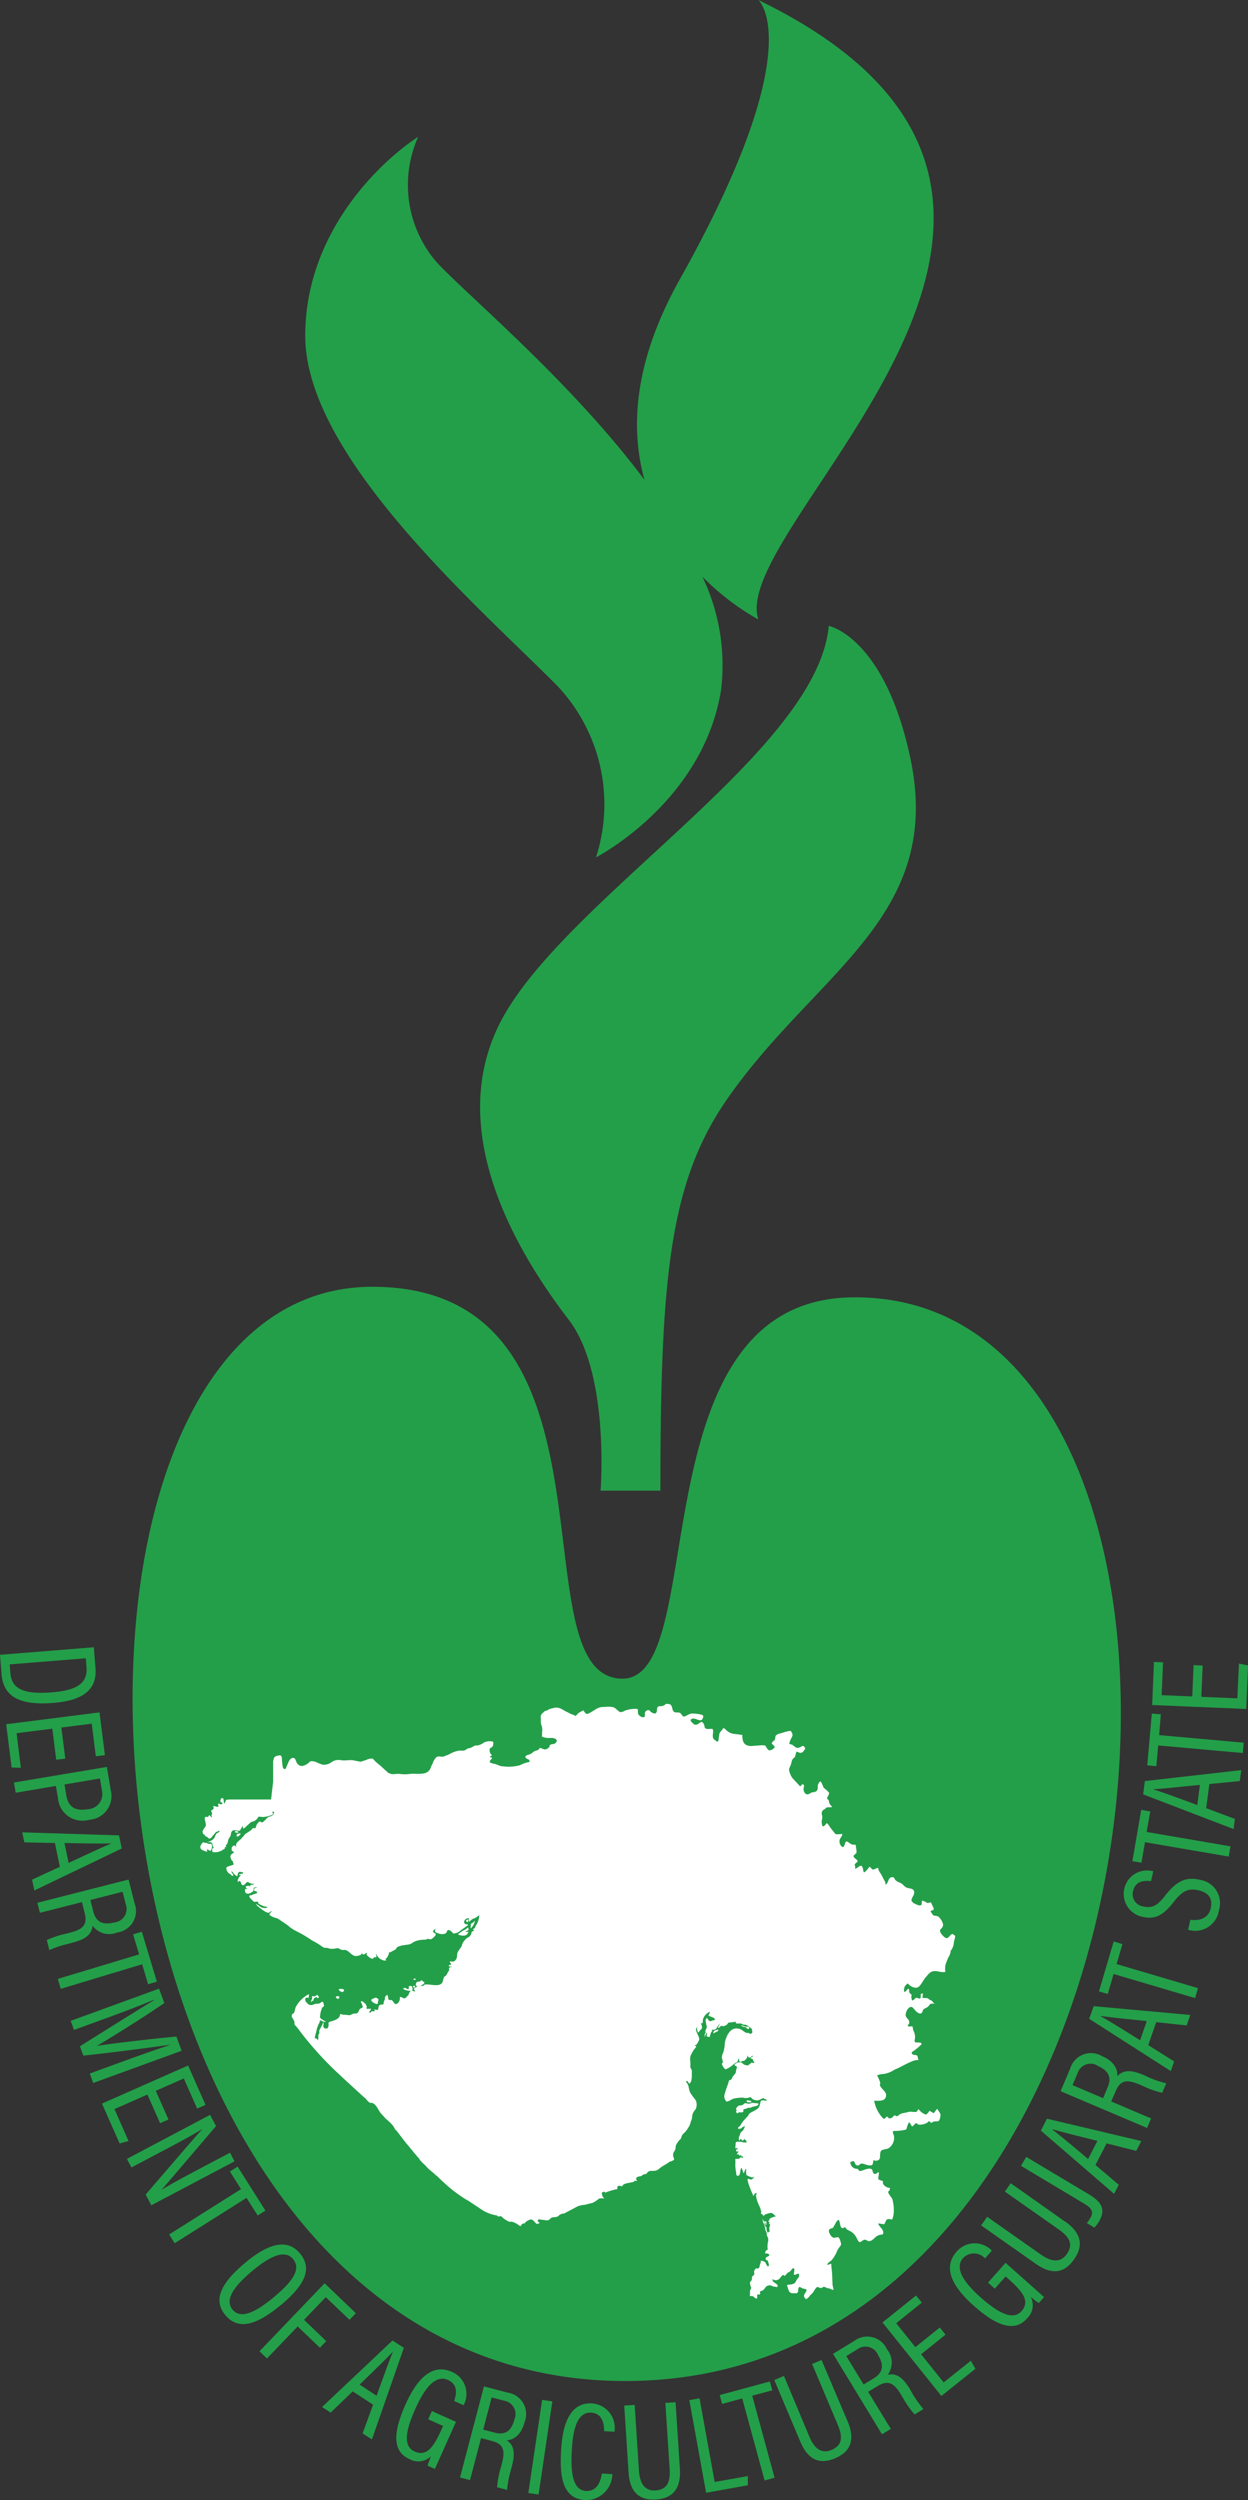
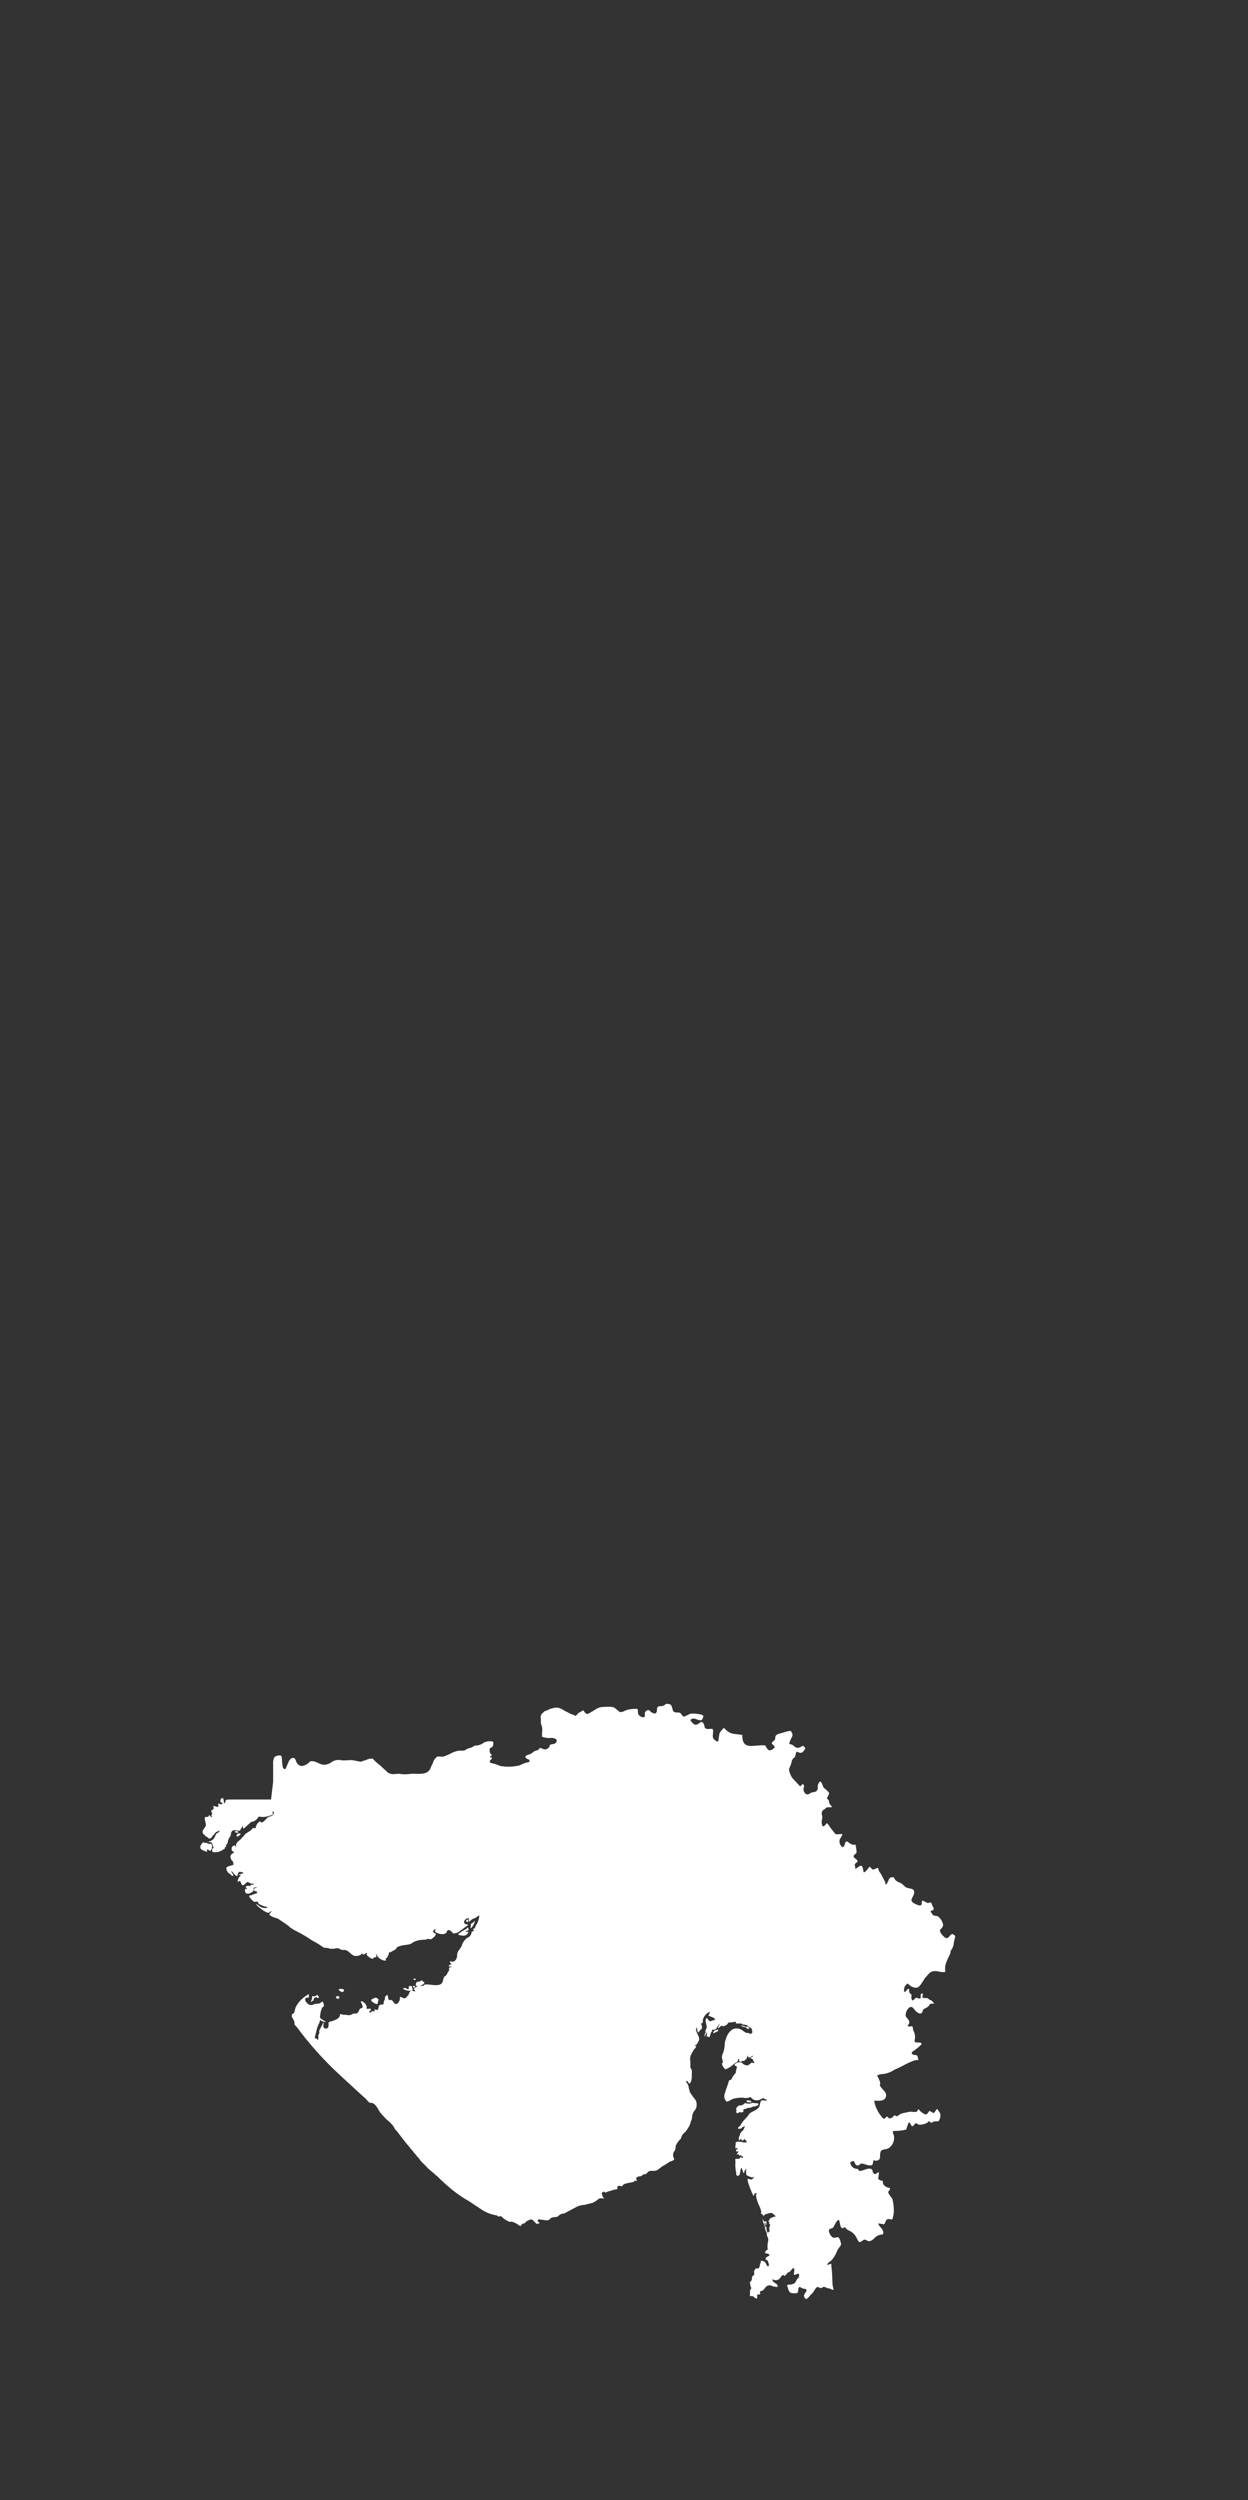
<svg xmlns="http://www.w3.org/2000/svg" width="55.07" height="110.281" viewBox="0 0 55.07 110.281">
  <rect x="0" y="0" width="55.07" height="110.281" fill="#333333" stroke="none" />
  <g id="Group_50498" data-name="Group 50498" transform="translate(-59.954 -50.813)">
-     <path id="Path_45" data-name="Path 45" d="M13.469,14.809c0-4.523,3.258-7.645,4.986-8.776a5.2,5.2,0,0,0,.8,5.518c1.34,1.458,5.921,5.247,9.185,9.617-.639-2.285-.476-5.226,1.569-8.869C35.79,1.994,33.463,0,33.463,0c18.083,8.776-1.4,23.069,0,27.324a11.038,11.038,0,0,1-2.469-1.887,9.033,9.033,0,0,1,.824,5c-.8,4.961-5.518,7.379-5.518,7.379A7.609,7.609,0,0,0,24.638,30.3c-3.191-3.257-11.173-10.055-11.169-15.49M29.141,65.75c0-9.5.417-13.653,2.98-17.32,3.915-5.6,9.556-8,8.039-15.04-1.141-5.3-3.59-5.784-3.59-5.784-.482,5.4-11.079,11.7-14.244,17.036-2.924,4.929.428,10.52,2.776,13.579,1.811,2.36,1.4,7.529,1.4,7.529Zm8.493-8.526c-9.625.086-6.249,16.847-10.175,16.82-4.774-.033.535-17.288-11.032-17.285-16.742,0-14.028,48.265,11.164,48.265s28.725-47.966,10.043-47.8M.069,73.843,0,72.992l4.14-.333.074.917c.077.954-.554,1.432-1.852,1.536-1.4.113-2.208-.207-2.294-1.271m.389-.049c.061.759.678.948,1.854.853,1.1-.088,1.563-.407,1.506-1.117l-.031-.383-3.359.27ZM.731,76.45l1.577-.2.173,1.371.4-.05L2.708,76.2l1.34-.17.181,1.438.4-.051-.238-1.885-4.119.522.241,1.91.408.01Zm1.735,2.326-1.774.3-.076-.451,4.1-.687.177,1.051a1.045,1.045,0,0,1-.957,1.278,1.079,1.079,0,0,1-1.376-.949Zm.38-.064.083.492c.082.486.384.695.933.6a.671.671,0,0,0,.638-.817l-.091-.54Zm2.527,2.822L1.515,83.387l-.1-.478,1.226-.565-.218-1.05-1.35-.03-.091-.441,4.269.133Zm-.481-.211,0-.012c-.365.014-1.129,0-2.046-.017l.181.877c.952-.44,1.555-.727,1.867-.848M3.022,85.738a4.387,4.387,0,0,0-.845.278l-.113-.443a4.152,4.152,0,0,1,.856-.281l.137-.034c.569-.145.819-.328.68-.871L3.616,83.9l-1.855.472-.112-.442,4.024-1.025.267,1.051a.956.956,0,0,1-.777,1.285.909.909,0,0,1-1.079-.3c-.036.405-.338.608-.9.751Zm.966-1.931.129.508c.124.49.45.6.918.483a.6.6,0,0,0,.516-.8l-.141-.555Zm2.548,3.717.386-.117-.663-2.2-.386.117.266.881L2.55,87.288l.132.437,3.59-1.083Zm1.249,2.306c-1.291.12-3.049.332-3.5.412l0-.006c.478-.278,1.856-1.123,2.965-1.883l-.231-.636-3.9,1.421.146.4,1.558-.567c.667-.243,1.522-.574,1.968-.762l.006.017c-.666.4-2.278,1.412-3.27,2.033l.15.412c1.348-.141,3.1-.376,3.828-.48l0,.006c-.418.139-1.152.393-1.882.659l-1.661.605.152.417,3.9-1.42Zm-2.734,3.2,1.454-.642.56,1.264.369-.163-.559-1.264,1.235-.546L8.7,93.008l.369-.164L8.3,91.107,4.5,92.787l.779,1.759.394-.108Zm5.1,1.923-1.4.739c-.6.317-1.148.613-1.626.9l0-.006c.131-.131.4-.454,2.408-2.807l-.262-.495L5.6,95.227l.2.377,1.432-.756c.66-.348,1.256-.67,1.7-.94l0,.006c-.123.12-.39.426-2.505,2.886l.251.473,3.67-1.938Zm1.22,2.77.341-.215-1.226-1.941-.341.216.491.777-3.171,2,.244.386,3.17-2Zm1.029,3.942c-1.09.907-1.887,1.135-2.46.447-.545-.655-.207-1.4.891-2.312s1.886-1.032,2.408-.4c.545.655.241,1.369-.839,2.269m-.3-.357c.925-.771,1.159-1.274.831-1.667s-.916-.212-1.785.512c-.911.758-1.215,1.321-.883,1.719s.922.2,1.837-.563m1.316,1.012.96-1,1.047,1,.279-.292-1.378-1.32-2.873,3,.33.317,1.354-1.414.981.94.279-.292Zm4.406,1.234L16.412,107.6,16,107.335l.464-1.268-.9-.586-.974.936-.378-.246,3.108-2.934Zm-1.205,2.114c.359-.985.582-1.616.716-1.922l-.01-.007c-.248.269-.794.8-1.456,1.439Zm2.279,1.039.656.294-.083.184c-.357.8-.664,1.171-1.175.942-.528-.236-.386-.943.039-1.892s.9-1.5,1.432-1.263.322.787.273.927l.417.187a1.05,1.05,0,0,0-.517-1.471c-.768-.344-1.457.125-2.041,1.432-.492,1.1-.655,2.045.163,2.411a.8.8,0,0,0,.963-.125,2.714,2.714,0,0,0-.154.42l.322.144.929-2.077-1.062-.475Zm4.252.127c-.159.6-.514.783-.783.8.337.227.367.59.22,1.152l-.042.16a4.348,4.348,0,0,0-.166.874l-.442-.116a4.156,4.156,0,0,1,.17-.885l.036-.137c.149-.568.111-.875-.431-1.018l-.483-.127-.487,1.853-.441-.116,1.056-4.018,1.048.275a.956.956,0,0,1,.746,1.3m-.9-.944-.554-.145-.373,1.421.506.133c.489.128.744-.1.867-.57a.6.6,0,0,0-.447-.838m1.066,4.07.452.067.607-4.108-.452-.067Zm2.775-3.543c.577.033.566.675.57.816l.456.025a1.08,1.08,0,0,0-1-1.25c-.912-.051-1.285.828-1.353,2.037-.056,1-.036,2.166,1.065,2.228a1.16,1.16,0,0,0,1.193-1.146l-.463-.026c-.03.206-.142.8-.7.769-.626-.035-.674-.926-.625-1.8.045-.806.2-1.691.849-1.654m3.729-.459-.45.029.189,2.906c.035.531-.074.918-.621.954s-.7-.408-.733-.866l-.189-2.906-.461.031.191,2.942c.049.757.367,1.251,1.206,1.2.869-.057,1.107-.618,1.058-1.375Zm1.726,3.516-.668-3.69-.45.081.74,4.087,1.841-.332L33,109.218Zm2.543-4.042-.107-.389-2.214.6.107.389.887-.242.987,3.619.44-.12-.986-3.619Zm2.173-1.335-.416.175,1.133,2.684c.207.491.231.892-.274,1.105s-.8-.155-.978-.577L34.594,104.8l-.427.18,1.147,2.718c.3.7.759,1.062,1.534.735.8-.338.844-.946.548-1.645Zm3.985,1.436a4.409,4.409,0,0,0,.513.726l-.39.237a4.1,4.1,0,0,1-.519-.737l-.073-.12c-.3-.5-.554-.688-1.032-.4l-.427.259,1,1.636-.39.238-2.16-3.549.926-.563a.957.957,0,0,1,1.457.367.911.911,0,0,1,.032,1.119c.4-.085.68.145.983.641Zm-1.489-1.651a.6.6,0,0,0-.914-.26l-.489.3.763,1.254.448-.273c.432-.262.444-.606.193-1.019m2.891,1.2-.995-1.242,1.078-.865-.252-.315-1.079.865-.846-1.055,1.13-.907-.253-.315-1.482,1.189,2.6,3.243,1.5-1.2-.2-.354Zm1.957-4.4.3.264.477-.538.151.134c.655.58.918.985.547,1.4s-1.016.085-1.794-.606-1.164-1.307-.776-1.745a.669.669,0,0,1,.965.018l.3-.341a1.049,1.049,0,0,0-1.558.05c-.557.629-.316,1.428.756,2.378.9.8,1.756,1.239,2.349.569a.8.8,0,0,0,.169-.957,2.8,2.8,0,0,0,.354.274l.234-.265-1.7-1.51Zm3.381-2.706L44.6,96.3l-.259.368,2.381,1.673c.435.306.668.634.353,1.082s-.759.294-1.134.03l-2.381-1.673-.266.379,2.41,1.694c.62.436,1.2.5,1.688-.191.5-.713.213-1.25-.407-1.686m1.008-1.22L45.286,95.14l-.234.392L47.8,97.176c.341.2.491.358.31.661a1.673,1.673,0,0,1-.153.221l.336.2a1.588,1.588,0,0,0,.2-.267c.369-.617,0-.938-.49-1.23M46.2,93.454l4.163.986-.224.433-1.308-.331-.492.953,1.029.873-.206.4-3.233-2.789Zm.235.478c.293.219.88.707,1.579,1.3l.411-.8c-1.017-.257-1.666-.413-1.985-.515ZM50.622,91.6a4.372,4.372,0,0,0,.84.291l-.179.42a4.167,4.167,0,0,1-.851-.3l-.129-.056c-.541-.23-.851-.236-1.07.279l-.2.459,1.763.75-.179.419L46.8,92.24l.425-1a.957.957,0,0,1,1.4-.549c.574.244.7.621.678.89.274-.3.637-.278,1.172-.05Zm-2.172-.475a.6.6,0,0,0-.9.321l-.224.527,1.351.575.2-.482c.2-.464.008-.75-.437-.94m-.179-2.637,4.262.389-.16.461-1.343-.144-.352,1.013,1.142.719-.148.426-3.6-2.306Zm.3.44c.321.176.972.576,1.748,1.065l.294-.846c-1.043-.111-1.708-.174-2.038-.23Zm.969-3.177-.386-.115-.651,2.2.387.115.26-.882,3.595,1.063.129-.438-3.594-1.063Zm3.4-2.839c-.6-.133-1,.048-1.5.681-.35.453-.573.585-.961.5a.542.542,0,0,1-.47-.683c.11-.5.594-.456.791-.437l.1-.434a1.033,1.033,0,1,0-.472,2.01c.585.129.927-.089,1.37-.652.384-.5.655-.617,1.08-.523.466.1.652.367.559.79-.1.446-.476.569-.9.514l-.1.44a1.056,1.056,0,0,0,1.36-.86,1.037,1.037,0,0,0-.863-1.344M50.758,79.9l-.4-.069-.39,2.264.4.068.156-.906,3.695.634.078-.451-3.7-.634Zm-.239-1.339,4.252-.483-.063.483-1.344.132-.138,1.064,1.265.472-.058.448-3.99-1.53Zm.384.37c.351.107,1.069.366,1.929.688l.115-.888c-1.044.1-1.707.176-2.042.188Zm.322-3.313-.4-.036-.2,2.287.4.036.082-.916,3.733.334.041-.455-3.733-.334Zm3.444-2.239L54.6,74.912l-1.589-.067.058-1.381-.4-.017-.058,1.381-1.351-.057.061-1.447-.4-.017-.08,1.9,4.151.174.081-1.922Z" transform="translate(59.954 50.813)" fill="#239f49" />
    <path id="Path_46" data-name="Path 46" d="M26.531,160.117c-.045-.006-.23-.044-.242-.089s.076-.04.1-.031c.041.017.1.077.139.034,0-.03,0-.054,0-.084s.013-.038.046-.042c.073-.008.11.009.11.086l.018.049c-.015.038.007.055-.046.06a.686.686,0,0,1-.126.017m.26-.54a.087.087,0,0,0-.032.007c-.006,0-.022.007-.022.014s.014.033.019.035a.11.11,0,0,0,.04.006l.032-.014a.032.032,0,0,0,.006-.032c-.007-.016-.028-.015-.043-.015m-.072.348c0,.009.007.029.014.034s.02.016.028.016a.037.037,0,0,0,.022,0l.028-.013v-.037l-.017-.016a.071.071,0,0,0-.071-.008.024.024,0,0,0,0,.025m.157-.023a.19.19,0,0,0,.1.011c.039-.008.077-.037.117-.049l.049-.023c.021-.012.038-.036.061-.047.008-.027.024-.053-.008-.071-.012-.007-.028-.007-.039-.014s-.039-.061-.063-.056-.043.035-.068.044a.2.2,0,0,1-.068.015.094.094,0,0,0-.1.053c-.022.043-.046.12.018.137m-4.666.716c0,.012.019-.014.021-.017a.092.092,0,0,1,.065-.046c.048-.012.019-.058.038-.089a.163.163,0,0,1,.1-.067.124.124,0,0,1,.031,0c.014,0,.018.016.023.026s.005.012.011.014c.029.011.08-.063.063-.067s-.043-.026-.047-.053L22.5,160.3c-.047.01-.076.052-.125.06s-.074-.014-.106,0,0,.046,0,.063a.351.351,0,0,1-.036.108c0,.011-.036.088-.015.088m1.133-.258c-.027.007-.039.013-.039.042a.094.094,0,0,1,.008.021c.008.019.046.036.064.044a.1.1,0,0,0,.048,0,.05.05,0,0,0,.022-.025c0-.012.015-.049.009-.061l-.009-.019-.033-.007a.185.185,0,0,0-.071,0m.264-.192a.1.1,0,0,0,.043-.029.061.061,0,0,0,.017-.047l-.025-.038a.528.528,0,0,0-.093-.018c-.021,0-.1,0-.111.023-.036.026.075.086.093.1a.089.089,0,0,0,.076.012m1.549.5a.337.337,0,0,1,.015-.105.112.112,0,0,0,0-.093c-.048-.012-.079-.063-.128-.046a1.325,1.325,0,0,0-.161.071c-.005.018-.02.024-.014.048.02.079.284.221.288.125m15,1.16a.174.174,0,0,0-.042.011.638.638,0,0,0-.073.022.125.125,0,0,0-.067.06.046.046,0,0,0-.012.035.143.143,0,0,0,0,.036c.025,0,.057-.027.079-.038a1.009,1.009,0,0,0,.093-.039l.033-.03a.081.081,0,0,0,.015-.051l0,0c-.007,0-.014,0-.022,0m1.273-.059c.014.021.065.019.09.021l.019-.008a.1.1,0,0,0-.026-.082c-.018-.018-.054-.012-.076-.007-.057.012-.086-.017-.136-.031a.393.393,0,0,1-.054-.011c-.012-.005-.033-.022-.044-.022s-.01.022,0,.029c.037.05.146.042.2.072a.116.116,0,0,1,.033.039m-22.514-8.48a.037.037,0,0,0,.039.019.126.126,0,0,0,.069-.038.476.476,0,0,0,.06-.056l.008-.042a.288.288,0,0,1-.056,0,.2.2,0,0,0-.087.023c-.037.024-.036.049-.033.09m-.162.44c0,.014-.034.034-.043.05a.163.163,0,0,0-.014.093.287.287,0,0,0,.006.047c.005.027.021.03.04.045l.04-.011a.311.311,0,0,0,.036-.08.158.158,0,0,0,.047-.051c.012-.022.031-.071.01-.092a.087.087,0,0,0-.056-.023c-.033,0-.041.01-.067.022m.158-.657c-.03,0-.048-.01-.07.015,0,.006,0,.01,0,.016s.015.023.032.031a.263.263,0,0,0,.075.007.086.086,0,0,0,.025,0c.01,0,.016-.022.017-.031l-.013-.02a.247.247,0,0,0-.066-.018m-1.283.545c-.033-.031-.028-.034-.075-.025s-.052-.019-.089-.025c-.056-.008-.1.087-.125.124a.145.145,0,0,0,.037.2l.021.012a.942.942,0,0,0,.223.082c0-.034-.033-.078,0-.107.051,0,.109.1.159.045s.04-.127.058-.182l-.015-.06c0-.088-.143-.021-.19-.066m11.719,3.788a.024.024,0,0,0,0,.017s0,0,.006,0,0,.006.006.011,0,.018.011.022.036-.01.043-.023.014-.033.024-.049v-.047a.156.156,0,0,1-.03.025.225.225,0,0,0-.041.028l-.015.014m-.207.035c.012-.019-.011-.112-.032-.117-.013.04-.118.1-.155.117a.5.5,0,0,0-.057.029c-.071.049-.151.1-.217.153l.045.039a1.163,1.163,0,0,1,.118.022.415.415,0,0,0,.11,0,.169.169,0,0,0,.142-.076c.007-.014.046-.073.043-.084s-.1,0-.121-.006c0-.049.1-.041.125-.076m.216-.344a.261.261,0,0,1-.079.051c-.044.018-.029.053-.036.092,0,.02-.005.042-.009.063a.162.162,0,0,0,0,.059c.022.006.05-.042.063-.059a.64.64,0,0,0,.068-.093l.014-.04a.366.366,0,0,0,.039-.111c0-.05-.048.027-.06.039m-.278-.107c-.006,0-.01,0-.017,0a.03.03,0,0,0-.028.033v0a.113.113,0,0,0,.023.053c.015.011.048,0,.064,0l.011-.034c0-.019.014-.056,0-.072-.015,0-.025.011-.039.014l-.016,0m21.438.627c-.15,0-.188.287-.367.145-.081-.065-.286-.271-.164-.364a.264.264,0,0,0,.1-.21.292.292,0,0,1-.027-.068v-.008a.662.662,0,0,1-.039-.087A.378.378,0,0,0,50,156.96a.341.341,0,0,1-.022-.031c-.031-.027-.048-.061-.081-.086l-.083-.028c-.046-.015-.1,0-.143-.034s-.044-.058-.069-.09c-.076-.1-.045-.109.055-.128.043-.009.031-.078.029-.107a1.847,1.847,0,0,1-.107-.228c-.049-.028-.123.041-.2,0a.643.643,0,0,0-.188-.089c-.044.034,0,.139-.05.191s-.162,0-.214-.022l-.139-.068-.078-.093c0-.137.121-.238.121-.37,0-.191-.195-.156-.329-.21-.114-.046-.175-.167-.272-.205-.029-.011-.06-.024-.092-.04a.348.348,0,0,1-.2-.2.168.168,0,0,0-.221.071c-.02.046-.086.25-.157.232a.255.255,0,0,0-.042-.168l-.14-.267c-.043-.083-.111-.14-.125-.237-.01-.071-.013-.065-.076-.043s-.159.1-.221.025c-.117-.139-.089-.091-.19.028-.028.032-.108.128-.151.128s-.025-.31-.148-.288c-.084.015-.166.125-.236.125-.015-.02,0-.066,0-.093s-.029-.03-.025-.069c.007-.072.1-.1.132-.162-.047-.143-.331-.169-.075-.342.06-.04-.014-.31-.014-.384-.063-.015-.119.007-.188-.025s-.124-.09-.189-.119c-.13-.06-.082.39-.268.189a.307.307,0,0,1-.057-.282c.019-.057.2-.274.05-.239a.992.992,0,0,1-.236.007l-.223-.279c-.027-.034-.13-.225-.18-.2-.032.05-.147.218-.188.079a.492.492,0,0,1,0-.281.348.348,0,0,0-.011-.168.222.222,0,0,1,.042-.206.617.617,0,0,0,.117-.081.112.112,0,0,1,.047-.038c.08-.034.2.011.24-.033l0-.015a.339.339,0,0,1-.136-.218c0-.119-.136-.093-.058-.209.021-.032.082-.15.06-.182a1.194,1.194,0,0,0-.214-.2c-.06-.049-.094-.286-.179-.292-.022,0-.083.113-.091.138-.023.066,0,.138-.02.2-.03.117-.136.128-.246.142-.1.039-.192.148-.3.044a.277.277,0,0,1-.058-.278c.015-.089.012-.063-.038-.129-.062-.009-.071.089-.135.089l-.326-.351c-.061-.066-.208-.375-.132-.461a.153.153,0,0,1,.006-.025.833.833,0,0,0,.086-.253.3.3,0,0,1,.143-.191l.051-.185c.025-.091.032-.056.106-.027.174.07.205-.039.3-.154a.168.168,0,0,0-.077-.12c-.042-.029-.1.025-.136.043-.164.073-.206.018-.335-.086-.068-.055-.2-.017-.14-.13.017-.1.1-.2.125-.3.01-.038-.013-.062-.015-.1-.03-.033-.029-.069-.069-.1a1.407,1.407,0,0,0-.357.086c-.122.035-.238.037-.312.15a.527.527,0,0,1-.031.168c-.038.031-.159.116-.121.167s.147.1.108.181c-.021.013-.041.029-.063.044a.242.242,0,0,1-.165.063c-.062-.007-.147-.162-.176-.214a1.077,1.077,0,0,0-.289,0l-.324.022c-.33,0-.4-.185-.4-.48,0,0,0,0,0-.008s0,0,0,0l-.321-.042a.58.58,0,0,1-.361-.147c-.03-.027-.11-.113-.149-.113l-.015.01c-.049.089-.155.161-.169.26l-.043.3c-.024.028-.041.021-.073.018l-.132-.1c-.1-.139.029-.345-.057-.452-.11-.018-.327.06-.347-.1-.013-.1-.083-.277-.206-.174-.077.064-.189.137-.282.051s-.211-.188-.036-.229c.145-.035.378.187.445-.015.033-.1.05-.1-.041-.16l-.018,0a1.62,1.62,0,0,0-.408-.05c-.146,0-.243.116-.368.132-.046.006-.094-.083-.119-.115-.057-.071-.107-.065-.2-.065-.165,0-.166-.1-.2-.224-.044-.16-.126-.154-.275-.154l0,0,0,0a.289.289,0,0,1-.242.1c-.2,0-.123.159-.168.265-.052.124-.186.02-.257-.01-.074-.165-.285-.043-.259.1.041.234-.226.123-.292-.007-.026-.052.005-.227-.05-.227a1.326,1.326,0,0,0-.533.075.391.391,0,0,1-.224.067c-.062-.039-.13-.116-.187-.145-.082-.13-.429-.085-.561-.082-.226.006-.324.117-.507.217-.047.025-.206.143-.254.06l-.018-.007-.091-.124a.766.766,0,0,1-.118.065l-.106.063a.441.441,0,0,1-.132.126c-.029-.046-.132-.071-.178-.086s-.113-.062-.173-.088c-.182-.078-.285-.2-.5-.2a2.257,2.257,0,0,0-.29.069.54.54,0,0,1-.2.084c-.054.067-.124.088-.164.179-.032.073-.012.112-.011.185v.16a.836.836,0,0,0,.049.164.835.835,0,0,1,0,.3c.031.082-.056.148.067.166a.89.89,0,0,0,.3.035c.162-.025.4.073.222.229-.093.081-.261-.007-.261.175-.063.045-.106.1-.193.1s-.147-.063-.222-.063c-.03,0-.051.083-.106.1a.479.479,0,0,0-.193.076.441.441,0,0,1-.253.129c-.063.042-.133.064-.068.138a.746.746,0,0,0,.146.079.3.3,0,0,1,.011.088.013.013,0,0,0-.006.007,1.379,1.379,0,0,0-.411.142,1.937,1.937,0,0,1-.782.047c-.119,0-.232-.086-.354-.107-.045-.012-.273-.04-.179-.153.029-.035.139-.131.032-.131-.011,0-.057-.014-.042-.019,0-.005,0-.017.009-.018.006-.023.058-.029.062-.046,0,0,0,0,0,0s.007-.027.007-.035c-.087-.029-.12-.2-.083-.277.011-.021.074-.044.076-.051.061-.009.109-.222.047-.252a.6.6,0,0,0-.379.039.749.749,0,0,1-.292.134.277.277,0,0,0-.168.031.536.536,0,0,1-.212.091c-.054,0-.143.077-.205.1a.747.747,0,0,1-.2,0,1.221,1.221,0,0,0-.4.132,1.42,1.42,0,0,1-.262.111c-.116.087-.3-.064-.41.1a.516.516,0,0,0-.115.219,1,1,0,0,0-.09.193c-.134.37-.576.247-.883.273a1.7,1.7,0,0,1-.471.006c-.116-.029-.36.047-.451-.025a.23.23,0,0,1-.064-.018l-.381-.348a1.791,1.791,0,0,1-.305-.282.485.485,0,0,0-.315.068.014.014,0,0,0-.011,0c-.085.008-.16.077-.255.059l-.265-.053c-.17-.034-.371.021-.549-.007a.553.553,0,0,0-.407.07.58.58,0,0,1-.371.13c-.228-.028-.369-.2-.6-.147-.071.1-.34.264-.462.175a.276.276,0,0,1-.145-.168c-.014-.035-.049-.134-.085-.149-.146-.06-.23.1-.278.218l-.1.235c-.011.025-.074.038-.085.011-.059-.014-.067-.239-.076-.286s0-.24-.04-.266c0-.069-.194-.02-.224-.006-.119.059-.093.111-.132.216l0,.912-.092.787H18.618c-.04,0-.078.013-.117.013-.014-.04-.052.038-.053.042s-.009.033-.014.05-.028.068-.048.068c0-.014-.015-.017-.015-.038a.2.2,0,0,0,0-.046.787.787,0,0,1-.018-.092c-.006-.078-.087-.08-.119-.007a.191.191,0,0,0-.014.122c.009,0,.028.016.039.021s.029.007.042.011c.043.014-.029.06-.045.068s-.04,0-.061-.009c-.037-.017-.018-.035-.066-.025,0,.013-.008.033-.009.048l0,.046.019.005c0,.044-.045.047-.085.047-.006-.017-.135-.031-.141-.039-.029,0,.005.074.01.092.013.048-.085.082-.106.114s.036.089.036.139a.325.325,0,0,0-.032.078c0,.025.022.043.022.072-.043.014-.058-.036-.09-.072s-.066.027-.072.056c-.031.015-.126-.012-.139.014-.055.11.074.3.019.409a1.057,1.057,0,0,0-.13.207.167.167,0,0,0,.015.1l.034.046a.289.289,0,0,0,.04.025l.01,0a.384.384,0,0,0,.028.049c0,.023.07.027.088.047.035.04.062.075.125.054s.087-.123.137-.138c0-.015.091-.11.109-.137s.048-.009.072-.025c.126-.084.086,0,.08,0-.005.037-.1.056-.122.086-.059.069-.062.165-.136.239a.422.422,0,0,1-.261.127s0,0,0,.01h0c.039,0,.189-.011.189.05.032.008.043.16.076.182,0,.056-.05.037-.056.071-.017.009.009.078,0,.09a.124.124,0,0,0,0,.034c.029.029.153.019.195.019a.62.62,0,0,0,.29-.117c.03-.019.075-.032.075-.071,0-.073-.036-.045.042-.045,0,.007.012,0,.015,0,0-.03-.025-.065-.018-.093l0,0c0-.005.042,0,.05-.022.031-.07.041-.146.065-.218s.106-.143.106-.222c.017-.181.116-.2.272-.166.077.019.13.022.162-.057.022-.054.062-.08.071-.142,0,0,0,0,0,0l0,0c.027-.007.029.081.035.1.014.056.173-.124.205-.146a.942.942,0,0,0,.114-.107c.035-.035.1-.034.14-.056a.189.189,0,0,0,.1-.06c.066-.033.078-.09.122-.14a.2.2,0,0,1,.078,0,1.018,1.018,0,0,0,.147.01,1.25,1.25,0,0,0,.336-.079c.133-.052.05-.078.05-.159.134,0,.045.131,0,.167-.072.054-.144.047-.205.092s-.191.22-.261.22c-.044,0-.073-.074-.125-.022a.4.4,0,0,0-.136.215c-.021.12-.087.035-.128.057s-.065.074-.1.1l-.215.142c-.067.044-.089.12-.16.167-.057.113-.283.2-.271.351.009.107,0,.073-.057.157a.552.552,0,0,0-.076.15s0,0,0,0,.047-.01.048,0,0,.01,0,.014c-.07.028-.159.082-.166.168,0,.058.048.2.112.212a.311.311,0,0,1,0,.065.123.123,0,0,1,.032.061c0,.044-.161.072-.2.089s-.121.029-.124.089a.308.308,0,0,0,.1.219c.029.033.082.037.11.08s.055.039.095.039c.019-.077-.084-.122-.084-.2.066.029.068.059.109.105.012.014.158.175.164.078,0-.046.031-.138.079-.154s.078.014.117.014c.022,0,.07.011.047.043s-.118.025-.153.042c-.015.007-.054.047-.014.04a.18.18,0,0,1,.072-.006.7.7,0,0,1-.082.106c-.022.028-.077.155-.058.187s.065-.034.086-.027.045.049.057.071c.007.056.033.117.095.117.089,0,.155-.2.246-.124a.35.35,0,0,0,.119.051.282.282,0,0,0,.065.011c.008,0,.049-.009.051,0h0c.013.052-.167.026-.167.069,0,.012.031.052-.012.036a.2.2,0,0,0-.163,0c-.06.02.007.081.026.1.045.053-.066.009-.07.015a.242.242,0,0,0,.012.178c.109.088.245,0,.335-.069.041-.031-.012-.115.044-.156a.182.182,0,0,1,.129-.014h0c0,.02-.133.01-.136.087,0,.055.014.074.073.081a.072.072,0,0,1,.071.069c0,.024-.2.069-.229.095-.046.043-.121-.024-.121.069,0,.042.158.193.194.225s.234-.038.19.039c.007.07.16.121.218.15s.154.029.2.06c.025.016-.084.033-.1.033a.435.435,0,0,1-.222-.057.873.873,0,0,0-.193-.125c-.007.01.093.113.111.126.109.085.349.283.472.266.017-.029.077-.048.095-.074,0,0,.01,0,.011.006v0s0,0,.007,0l0,0c0,.04-.144.129-.075.176a.729.729,0,0,0,.284.125.426.426,0,0,1,.15.081l.18.12a2.109,2.109,0,0,1,.277.207c.032.042.1.051.124.089l.343.18a5.792,5.792,0,0,1,.5.31,3.148,3.148,0,0,1,.469.287c.088.067.223.018.3.075a.832.832,0,0,0,.266-.007c.058-.012.158-.024.2.032a.337.337,0,0,0,.174.032c.216-.024.339.307.562.264.1,0,.1-.025.172-.042.018,0,.068-.111.083-.053.026.1.17-.056.2-.039.013.008-.027.063-.014.084.029.049.251.242.3.151s.07,0,.134-.063a.752.752,0,0,1-.01-.159.411.411,0,0,0,.251.292.273.273,0,0,0,.169.031c.041-.013-.036-.081-.01-.081.064,0,.121-.155.147-.212a.3.3,0,0,0,0-.064c.008-.01.04,0,.054,0l.221-.121c.053-.029.062-.087.1-.115s.13-.04.18-.068l.311-.044a.468.468,0,0,0,.208-.1,1.012,1.012,0,0,1,.479-.11.477.477,0,0,0,.165-.039c.013-.006.09.021.119.02.058,0,.288-.194.221-.248-.029-.023-.121-.063-.108-.11a.186.186,0,0,1,.111-.1c0,.041-.036.052-.022.106s.088.069.138.089c.124.051.348.063.386-.086s.245.023.254.076a.023.023,0,0,1,.009.009.007.007,0,0,1,.005.006s.007,0,.007,0a.458.458,0,0,0,.32-.127l.267-.192c.045-.032.131-.076,0-.086-.185-.014-.109-.269.093-.269.024.033.014.111.023.15l.014.006a.491.491,0,0,1,.235-.159c.064-.015.156-.118.2-.118l0,0a.957.957,0,0,1-.114.388.391.391,0,0,0-.083.207.094.094,0,0,1-.052.089c-.035.018-.076.021-.091.048l0,0a.284.284,0,0,1-.188.253.735.735,0,0,0-.23.287c.006.1-.162.257-.2.363s0,.209-.076.314c-.047.063-.082.094-.161.085-.014,0-.142-.023-.1.033.017.026.053.057.053.089s-.085,0-.1.061.094.03.132.039c0,.018-.1.028-.117.053s0,.089-.006.125a.366.366,0,0,0-.065.095.523.523,0,0,1-.067.114.087.087,0,0,1-.037.033c-.109.036-.063.215-.16.321-.146.161-.558.017-.739.051-.042.008-.039.06-.1.06a.735.735,0,0,0-.214.011c-.06.017-.1.091-.168.091l0,0c0,.029,0,.068.032.084,0,.018.019.037.019.06l0,0c-.094,0-.168-.111-.233.019a.431.431,0,0,0-.048.093c0,.067-.058.062-.063.1-.013,0-.035.034-.044.043-.117.121-.164-.028-.287-.01a.058.058,0,0,1-.006.011c.05.117-.107.386-.231.269-.034-.033-.112-.184-.162-.147-.025.018-.049,0-.074-.014-.045-.03-.046-.022-.039-.072s-.036-.109-.036-.156l-.076.069c-.033.03-.031.051-.033.1,0,.076-.056.117-.056.2,0,.114-.083.048-.163.088-.126.063.007.287-.215.2-.056-.022,0,.06-.031.078s-.072-.018-.114.007c-.023.014-.031.033-.057.046s-.066.015-.058-.018.13-.123.047-.145c-.068-.017-.207.061-.155-.081.016-.044-.034-.055-.04-.094-.011-.068-.055-.063-.094-.1a.084.084,0,0,1-.023-.039.257.257,0,0,0-.11-.01c0,.028.137.249.068.28-.135.059-.1.044-.168.174-.053.095-.1.081-.193.081a.536.536,0,0,0-.139.058c-.1.041-.186-.012-.28,0-.06.009-.136-.041-.2-.027,0,.2-.215.25-.369.314-.047-.008-.146.033-.142.09a.327.327,0,0,1-.006.153c-.026.049-.03.074-.1.074a.112.112,0,0,1-.117-.149.232.232,0,0,0,0-.122c-.02,0-.036.086-.045.1l-.112.206a.2.2,0,0,0-.021.154c.006.032-.046.062-.044.109a.811.811,0,0,1-.014.205c-.022.016-.047-.045-.064-.057a.146.146,0,0,0-.083-.012l0,0a1.7,1.7,0,0,1,.064-.277,1.365,1.365,0,0,1,.112-.359.307.307,0,0,0,.05-.142c0-.05.077.012.093.014.014.024.109.032.136.042.011,0,.047,0,.028-.014l-.176-.11c-.094-.058-.078-.105-.064-.2a1.159,1.159,0,0,1,.08-.3c.022-.034.087-.06.085-.1a.544.544,0,0,0-.043-.157.058.058,0,0,1-.011-.011c-.057-.008-.095.054-.151.074a1.667,1.667,0,0,1-.175.019c-.082.02-.12.061-.213.05-.116-.014-.133-.076-.208-.144a.193.193,0,0,1-.025-.133c.016-.01.039-.051.057-.051s.118.032.1-.028c-.008-.037.008-.084,0-.125a1.453,1.453,0,0,0-.261.179,1.262,1.262,0,0,0-.318.4c-.036.078-.032.186-.081.254-.017.024-.052.025-.069.047a.235.235,0,0,0-.024.118c.036.061.136.213.122.28l-.006.006s0,0,0,.006c-.008.065.074.12.111.168l.284.371a14.937,14.937,0,0,0,1.661,1.784c.331.311.67.617,1.009.929a.093.093,0,0,1,.019.018c.069.035.11.128.172.167a.018.018,0,0,0,.009.01c.045.091.146.034.227.09.178.124.209.307.343.451l.2.22a3.228,3.228,0,0,1,.267.248l.016.027c.075.047.11.209.183.242l.3.392.165.209a1.826,1.826,0,0,1,.174.214c.03.018.045.056.073.074a.675.675,0,0,0,.1.129l.038.042a1.441,1.441,0,0,0,.156.179c.045.114.235.255.32.356.114.136.281.244.407.37,0,.008.009.017.018.019s0,0,.007,0,.027.012.029.02.009.007.013.011v0c.118.118.242.236.371.351a6.141,6.141,0,0,0,.857.65,1.237,1.237,0,0,0,.143.081l.616.409a1.647,1.647,0,0,0,.651.241c.038.076.13.034.188.034a.954.954,0,0,0,.322.229.068.068,0,0,0,.065.017c.1-.031.287.076.374.139.15.109.076.008.189-.056.029-.016.049,0,.077-.01l.064-.076.026-.016c.013,0,.033-.02.046-.027.07-.034.148-.085.224-.032a1.4,1.4,0,0,1,.158.163.2.2,0,0,0,.146-.028c0-.02-.069-.072-.086-.084-.005-.04.028-.037.032-.068.006,0,0-.013.013-.014v0l.322.043c.16.021.151-.058.251-.115.09-.036.222-.011.292-.067a.349.349,0,0,1,.261-.117l.063-.034.541-.286a1.213,1.213,0,0,1,.312-.064l.349-.089a1.514,1.514,0,0,0,.268-.177c.065-.041.163,0,.234-.022,0-.01-.059-.045-.065-.067l-.042-.153c-.011-.039.119-.084.124-.066.029.009,0,.072.077.018a2.311,2.311,0,0,1,.24-.076,1.158,1.158,0,0,1,.245-.057c0-.085-.016-.149.107-.149.046,0,.1.052.12,0,.053-.128.384-.128.505-.178.037-.08.06-.032.126-.032.013-.053-.066-.093,0-.157.051-.048.115-.042.176-.058s.09-.066.147-.085c.041-.014.06.018.1-.021.057-.062.1-.123.19-.126.172-.007.246.02.39-.106s.318-.186.446-.3a.461.461,0,0,0,.2-.088c.01-.05-.042-.119-.044-.176a.286.286,0,0,1,.043-.182c.075-.1.059-.144.076-.26a.884.884,0,0,1,.215-.3c.027-.041.044-.151.078-.177.01-.034.072-.081.1-.107a.982.982,0,0,0,.145-.192l.056-.091c.019-.031.026-.077.047-.1.007-.088.066-.176.076-.266a.536.536,0,0,1,.157-.372.481.481,0,0,0,.015-.378,1.046,1.046,0,0,0-.111-.15l-.144-.207a1.411,1.411,0,0,1-.074-.285c-.007-.041-.073-.173-.115-.183v0c-.01,0,.045-.052.046-.054h.006c0,.014.041.03.044.048s.036.065.051.067c.016.039.077-.076.086-.1a1.065,1.065,0,0,0,.026-.328.571.571,0,0,0,0-.15c-.011-.056-.06-.1-.064-.15a1.342,1.342,0,0,0-.007-.306.434.434,0,0,1,.037-.227,1.774,1.774,0,0,1,.133-.232c.028-.039.1-.1.1-.153-.077,0-.067-.052,0-.057a.627.627,0,0,0,.1-.163c.129-.17-.228-.455-.068-.615a.678.678,0,0,0,.037.221c.035.048.085-.088.124-.109.113-.061.037-.207.014-.277-.007-.019.049.016.071-.027a.516.516,0,0,0,.012-.125.5.5,0,0,1,.3-.355c.045-.022-.05.142-.054.157s.173.073.205.088a.228.228,0,0,1,.092.093c.005.014-.1.036-.121.043-.066.019-.085.048-.144.008-.031-.02-.084-.124-.111-.124-.009.035-.044.054-.046.1a1.9,1.9,0,0,0,.05.268c.013.1-.068.166-.068.243.043,0,.078-.019.009.041a.259.259,0,0,0-.024.186c.006.015.027-.1.032-.105s.051-.089.068-.093c0,.155-.086.195.122.195a.615.615,0,0,1,.072-.228c.01-.015.037-.021.031-.042-.026-.077-.012-.041.043-.043a.167.167,0,0,0,.165-.1,1.047,1.047,0,0,1,.129-.172c0,.035-.1.166-.071.2.011.011.086-.068.1-.078a.118.118,0,0,1,.092-.022c.012.049.094-.011.129-.018.061-.012.09-.088.14-.129a2.126,2.126,0,0,0,.306-.036s.005,0,.008,0h0l0,0,0,.06c.036.036.171.011.223.019s.083.047.129.051a.294.294,0,0,1,.206.069c.022.02.086.061.123.095a.088.088,0,0,1,.028.035c.014.008.007.049.007.065,0,.04.04.045.01.084s-.059.065-.093.06a.164.164,0,0,0-.139-.043c-.078,0-.2-.125-.28-.16-.423-.173-.633.26-.7.6a1.426,1.426,0,0,1-.071.434.473.473,0,0,0-.057.221,2.065,2.065,0,0,1,.049.221s0,0,0,0c-.137,0,.075.3.117.287a.939.939,0,0,0,.286-.168,1.106,1.106,0,0,1,.225-.153c0-.016.025-.038.03-.064s.035-.107.049-.1c0,.03,0,.129.029.145s.09.01.1-.014c.027-.058.07.021.114-.031s.072-.05.106-.125a.147.147,0,0,0,.019-.1c.041.013.02.117.115.087.048-.015.083-.073.143-.073,0,.022-.078.067-.1.081-.078.06.092.017.092.109,0,.033.1.132.039.132-.039,0-.065-.021-.1-.021,0,0-.13.107-.161.121a.312.312,0,0,1-.163-.031c-.052-.026-.082-.066-.128-.095a.342.342,0,0,0-.2.014c-.023.019-.128.079-.1.107s.094.032.1.077-.04.127-.04.2c0,.093-.092.14-.125.213-.043.033-.039.066-.062.11-.044.083-.107.018-.129.11-.032.128-.087.251-.126.376l-.064.206a.419.419,0,0,0,.007.192c.034.024.035.1.089.117s.232-.106.3-.125a1.664,1.664,0,0,1,.43-.046.411.411,0,0,0,.289-.018c.046-.018.081.041.114.072a.34.34,0,0,0,.31.046,1.549,1.549,0,0,1,.192-.086c0,.007,0,.018.008.02.006.023.112.054.132.064,0,.091-.217-.04-.266.057-.037.075-.034.178-.08.256-.077.129-.272.185-.393.267-.048.032-.071.1-.113.147l-.174.188a1.587,1.587,0,0,0-.143.21c-.041.072-.119.054-.094.153.049,0,.134,0,.162-.054.017-.03.1-.032.117-.072.037.012-.051.165-.067.187a.293.293,0,0,1-.04.044.262.262,0,0,0-.093.123c-.012.055.005.035-.029.089a.207.207,0,0,0-.018.165c.018.091.046-.04.092-.04.005.021.037.076.063.076.052,0,.068-.079.1-.079,0,.069.014.054.071.068l0,0c-.03.038.019.059.019.089a.584.584,0,0,1-.157,0,.6.6,0,0,0-.292-.021c-.072.006-.028.151-.057.195.009-.012-.012.146.048.082.041-.044.035,0,.05.036.02.056-.017.016-.039.008s-.023.068-.022.086c0,.052.08-.005.093-.01-.017.023,0,.053-.014.076s-.039.043-.051.067.029.015.039.008c.048-.031.044.059.1.059.012,0,.055-.047.058-.015.008.066.019.051.069.051.012,0,.025.071-.016.064s-.065-.055-.09-.02c-.063.084-.109.056-.2.062-.047,0-.02.095-.02.12a1.71,1.71,0,0,0,.031.484c.014.057-.019.142.081.142.122,0,.079-.271.151-.344.017-.017.04.085.048.1s.049.2.075.092a.542.542,0,0,1,.081-.17c.006-.007-.009.281.032.3s.284.154.315.06c.034.034-.072.109-.094.119-.054.025-.1-.012-.154-.022-.121-.023.181.654.192.68.074.194.021-.073.175-.047.014.057-.037.051-.025.112a1.432,1.432,0,0,0,.1.354l.078.17c.01.022.037.1.028.1-.006.032-.017.031.03.031l0,0c0,.044-.019.1-.019.13a.291.291,0,0,1,.123.121h0c.036-.108.107-.08.192-.125a.587.587,0,0,1,.164-.022,1.051,1.051,0,0,1,.143.118c.043.036.024.047-.021.047s-.08.036-.126.04a.4.4,0,0,1-.081.044c-.015.007-.017.025-.017.04,0,.04-.034.044-.048.076s.039.032.054.032-.024.036-.025.056c0,.038.048.037.048.078a.131.131,0,0,1-.016.053c-.006.013,0,.033-.014.044-.021.066,0,.074,0,.135a.173.173,0,0,1,0,.072c-.007.01-.048-.012-.048,0s.007.043-.022.043c-.015-.046-.047-.03-.044-.094,0-.046-.043-.053-.015-.1.013-.023.008-.05-.017-.051s-.048-.089-.06-.11c-.027-.048,0-.077.014-.109h0a.962.962,0,0,1,.027.131c.038.013.028-.15.028-.181-.042,0-.049.039-.1.01a.251.251,0,0,1-.058-.106c-.021.005.013.129.019.147a.917.917,0,0,1,.088.288c0,.063.087.187.071.238s.03.093.046.144a.352.352,0,0,1,0,.219.925.925,0,0,0-.013.235.225.225,0,0,1,0,.085c-.011.018-.056.015-.061.035-.035.026-.032.078-.058.116l.113.019c.011,0,.012,0,.018.006.031,0,.048.023.065.045,0,.009,0,.018,0,.028a.19.19,0,0,1-.093.06.172.172,0,0,0-.064.051c0,.034-.022.059.013.082s.06.023.072.043a.768.768,0,0,1,.047.138c.011.037.017.089-.025.11s-.108-.149-.127-.177a.253.253,0,0,0-.2-.068c0,.034,0,.067-.006.1-.032.032-.037.136-.057.182-.045.1-.1.028-.168.064a.53.53,0,0,0-.039.071c-.056.032.005.16-.025.2s-.057.035-.075.065-.014.1-.025.113c.021.085-.1.121-.083.188s.023.128.043.188c.007,0,.01.005.015.007.01.04-.055.114-.057.164a.75.75,0,0,1-.008.206l.122.014c.061,0,.122.134.2.093.024-.05-.017-.134.019-.171.039,0,.084.012.115-.019.011-.076-.047-.12.064-.139s.144-.161.241-.215a.235.235,0,0,1,.254.018.958.958,0,0,1,.182.033c.117-.1-.09-.172-.155-.238-.021-.021-.079-.135-.008-.1a.227.227,0,0,0,.291-.051c.028-.029.1-.138.134-.147s.047.03.081.036.1-.14.182-.16.14-.181.215-.181c.05.041.023.174.011.227-.032.143.148.015.2.015.041.033.025.078.025.125s-.046.067-.06.1c-.063.047-.073.155-.151.209a.485.485,0,0,1-.23.052c-.14.015-.07.055-.051.147.01.05.062.2.119.21.032.032.172.025.218.027.191.007.065-.224.174-.278.02-.01.1.044.121.055.056.025.122.023.178.048.04.064-.027.122-.051.171-.042.083-.064.093-.031.185l.071.078a.263.263,0,0,0,.1-.072c.036-.023.061-.075.093-.106a.864.864,0,0,0,.15-.164.654.654,0,0,1,.144-.194c.081-.007.13.071.211.036.036-.015.051-.047.1-.046a.433.433,0,0,1,.132.059.457.457,0,0,1,.17.042.314.314,0,0,0,.111.036c.017,0-.037-.19-.039-.233l-.019-.47c-.006-.142-.036-.308-.036-.437a.039.039,0,0,1-.014-.014c-.01,0-.025,0-.028.011-.039.006-.082.042-.125.042-.027-.081.119-.148.18-.206a1.529,1.529,0,0,0,.255-.437c.039-.082.1-.14.147-.22s-.022-.159-.022-.233L45.5,171c0-.03-.173.011-.214.011-.057,0-.135-.085-.18-.175s-.056-.163-.011-.2.1-.035.145-.064.168-.344.247-.347c.016,0,.031.012.041.044.05.152.035.429.25.267a.353.353,0,0,0,.186.161.66.66,0,0,1,.333.336c.054.087.086.22.194.145s.146-.118.267-.042.257-.046.333-.122a.455.455,0,0,1,.328-.144v-.006c.1-.025.023-.218-.031-.267-.027-.024-.191-.227-.122-.217l.225.034c.047.007.074-.155.127-.2.077-.063.155-.008.242-.008a1.1,1.1,0,0,0,.067-.276,1.952,1.952,0,0,0-.056-.615c-.017-.065-.192-.239-.186-.326,0-.022.016-.039.047-.047.006-.044.033-.071.033-.128l0,0a.388.388,0,0,1-.278-.138.224.224,0,0,1-.03-.051c-.015-.036,0-.08-.011-.112s-.18-.024-.2-.114c-.009-.047.082-.365-.033-.259s-.18.054-.212-.049c-.007-.023-.013-.049-.019-.076-.13-.165-.5.108-.58.036-.046-.042-.033-.081-.1-.081a.294.294,0,0,1-.288-.3v0c.138-.035.135-.1.211.069a.118.118,0,0,0,.211.031c.063-.084.268.028.37.042.234.033.186-.052.227-.22.021-.005.057,0,.064.022.322,0,.182-.208.255-.406.042-.114.253-.083.355-.153a.545.545,0,0,0,.23-.545c-.011-.045-.1-.211,0-.211a2.27,2.27,0,0,0,.455-.042l.092-.025a1.689,1.689,0,0,1,.111-.311c.039-.014.114.141.128.164.035.058.143-.125.183-.125.061,0,.089.064.15.064a.716.716,0,0,0,.361-.094c.121-.165.1.084.222-.017.059-.05.172-.029.245-.042s.108-.215.108-.283c0-.088-.11-.174-.13-.256-.077,0-.115.18-.194.18-.01-.031-.127-.068-.142-.1-.007,0-.009,0-.014,0-.054.041-.114.2-.211.15a.726.726,0,0,1-.272-.217c-.051,0-.036.063-.075.095-.061.049-.248,0-.333.014l-.339.072a.432.432,0,0,0-.121.068.33.33,0,0,1-.09.057c-.07-.008-.1-.082-.158,0a.223.223,0,0,1-.172.095c-.046,0-.076-.081-.106-.078-.088.007-.078.172-.205.045a1.514,1.514,0,0,1-.366-.748l0,0c.2,0,.528.052.528-.258,0-.177-.363-.362-.255-.506a1.04,1.04,0,0,0-.119-.3c-.006-.012-.016-.029-.023-.048a.592.592,0,0,1,.273-.066,1.115,1.115,0,0,0,.48-.183,1.139,1.139,0,0,1,.12-.053c.164-.061.8-.457.955-.367l-.029-.087a.234.234,0,0,0-.021-.1l-.007-.012a.089.089,0,0,0-.056-.031l-.1-.012c-.059-.008-.12-.076-.066-.131.019-.019.046-.026.066-.046a2.246,2.246,0,0,0,.327-.271c.092-.12-.192-.095-.239-.1-.071-.013-.042-.124-.032-.182a.574.574,0,0,0-.07-.336.79.79,0,0,1-.031-.175c-.067-.038-.1,0-.174-.012-.089-.015-.019-.071.014-.124.048-.2-.151-.227-.151-.384,0-.121.1-.349.242-.353.087,0,.159.149.224.2.1.086.233.164.287-.022.026-.088.064-.092.135-.128a.38.38,0,0,0,.174-.154c.045-.061.16-.037.227-.037l0,0c-.089-.03-.1-.146-.2-.159-.06-.021-.086-.088-.165-.092a.99.99,0,0,1-.174-.01c-.033-.008.063-.259-.05-.182-.067.045-.019.108-.036.172-.025.1-.17-.016-.215.011-.03.018-.122.143-.163.107a.305.305,0,0,1-.032-.175c.033-.111-.051-.084-.085-.163a.4.4,0,0,1-.017-.114c-.024-.157-.125.082-.2.082-.055,0-.01-.225.022-.258.016-.017.089-.089.089-.112.035,0,.129.092.165.113a.4.4,0,0,0,.264.072c.174-.031.293-.384.433-.5.182-.244.3-.266.593-.2a.837.837,0,0,0,.214.009.021.021,0,0,1,.011-.006l.009-.006,0,0a1.069,1.069,0,0,1,0-.288,2.47,2.47,0,0,1,.143-.36.748.748,0,0,0,.09-.226l0-.005a.016.016,0,0,1,0-.014v-.028a.649.649,0,0,0,.139-.323c0-.108.06-.219.06-.319,0-.05-.092-.079-.126-.107m-8.956,7.428a.154.154,0,0,0,.057,0c.008,0,.043-.012.043-.023-.016-.006-.027-.028-.042-.037a.33.33,0,0,0-.168-.02c-.024.015,0,.049.01.064.025.031.064.012.1.018m-.555.468c.036.047.071-.013.1-.028s.044,0,.069.007.13-.015.129-.053-.024-.034-.008-.062.044-.023.056-.039c.067,0,.094-.032.155-.048.046-.012.1.012.138-.021.065-.056.335-.034.317-.164-.05-.031-.086-.012-.136-.025l-.064,0c-.038-.027-.116,0-.154.014a.288.288,0,0,1-.193-.011c-.05-.017-.1.044-.138.07a.348.348,0,0,1-.164.033c-.04,0-.153.128-.139.157s.038.035.022.059C40.968,165.446,40.968,165.461,41.008,165.514Z" transform="translate(51.463 -21.492)" fill="#fff" />
  </g>
</svg>